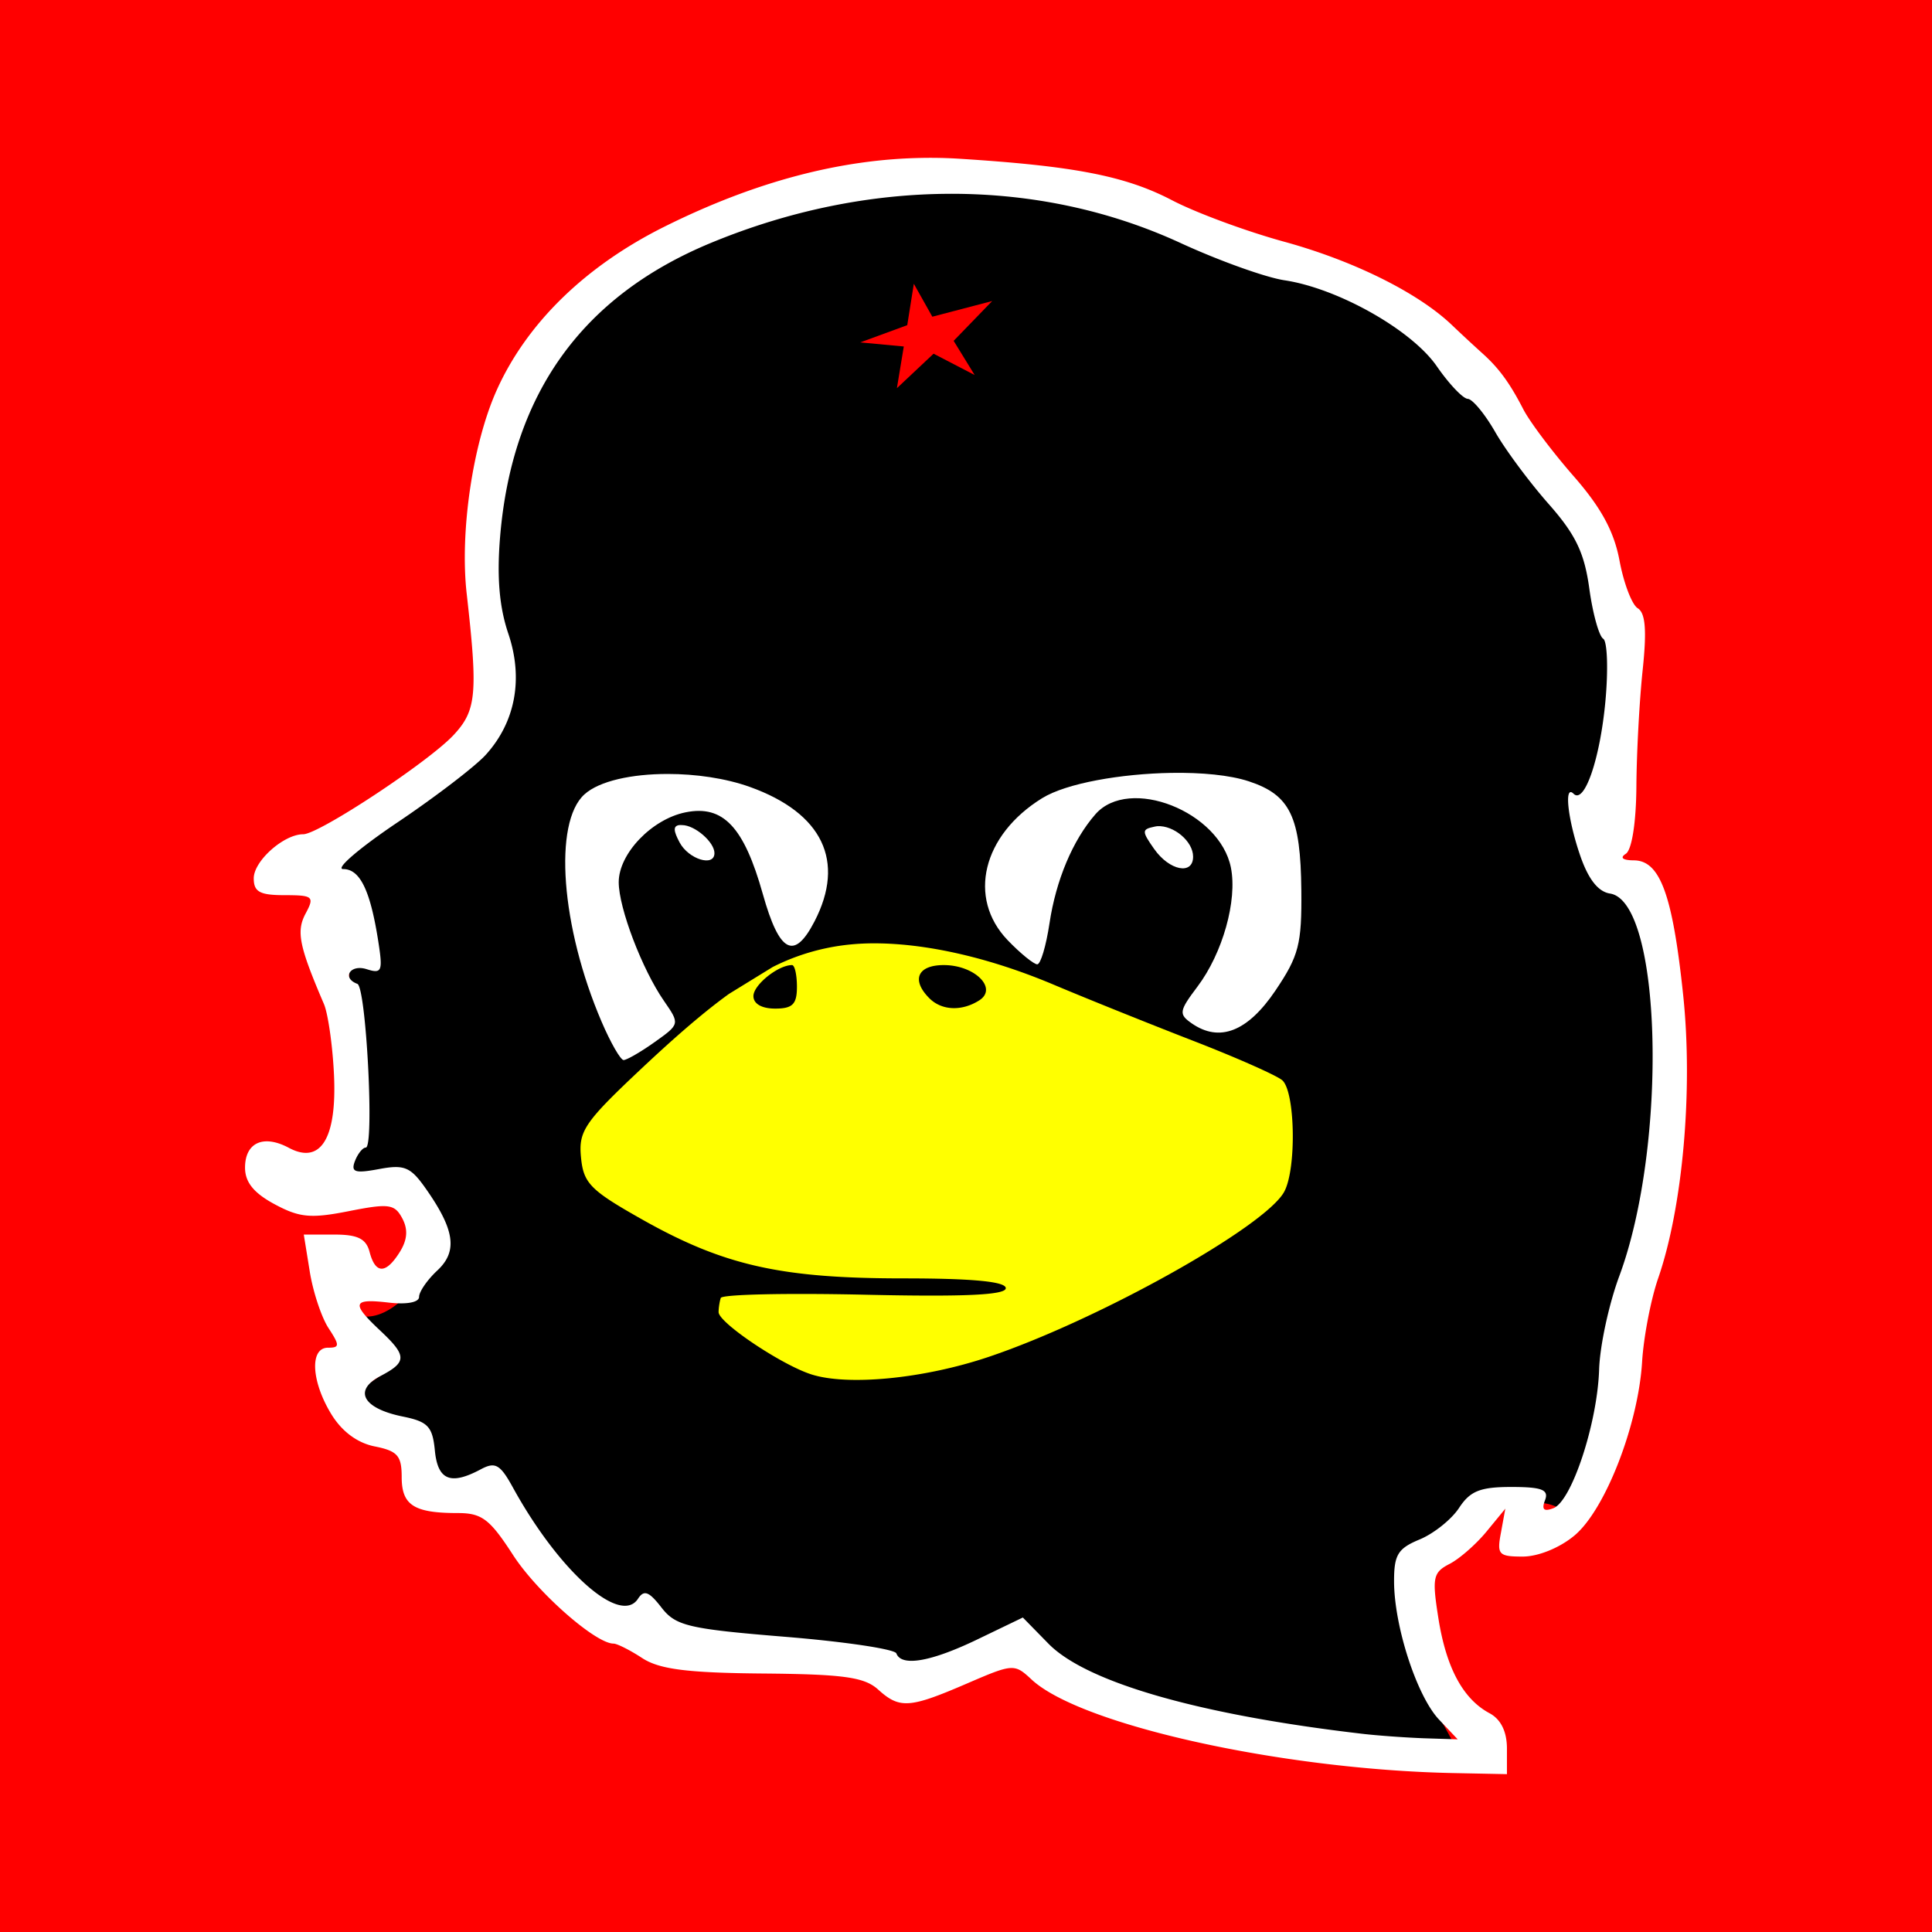
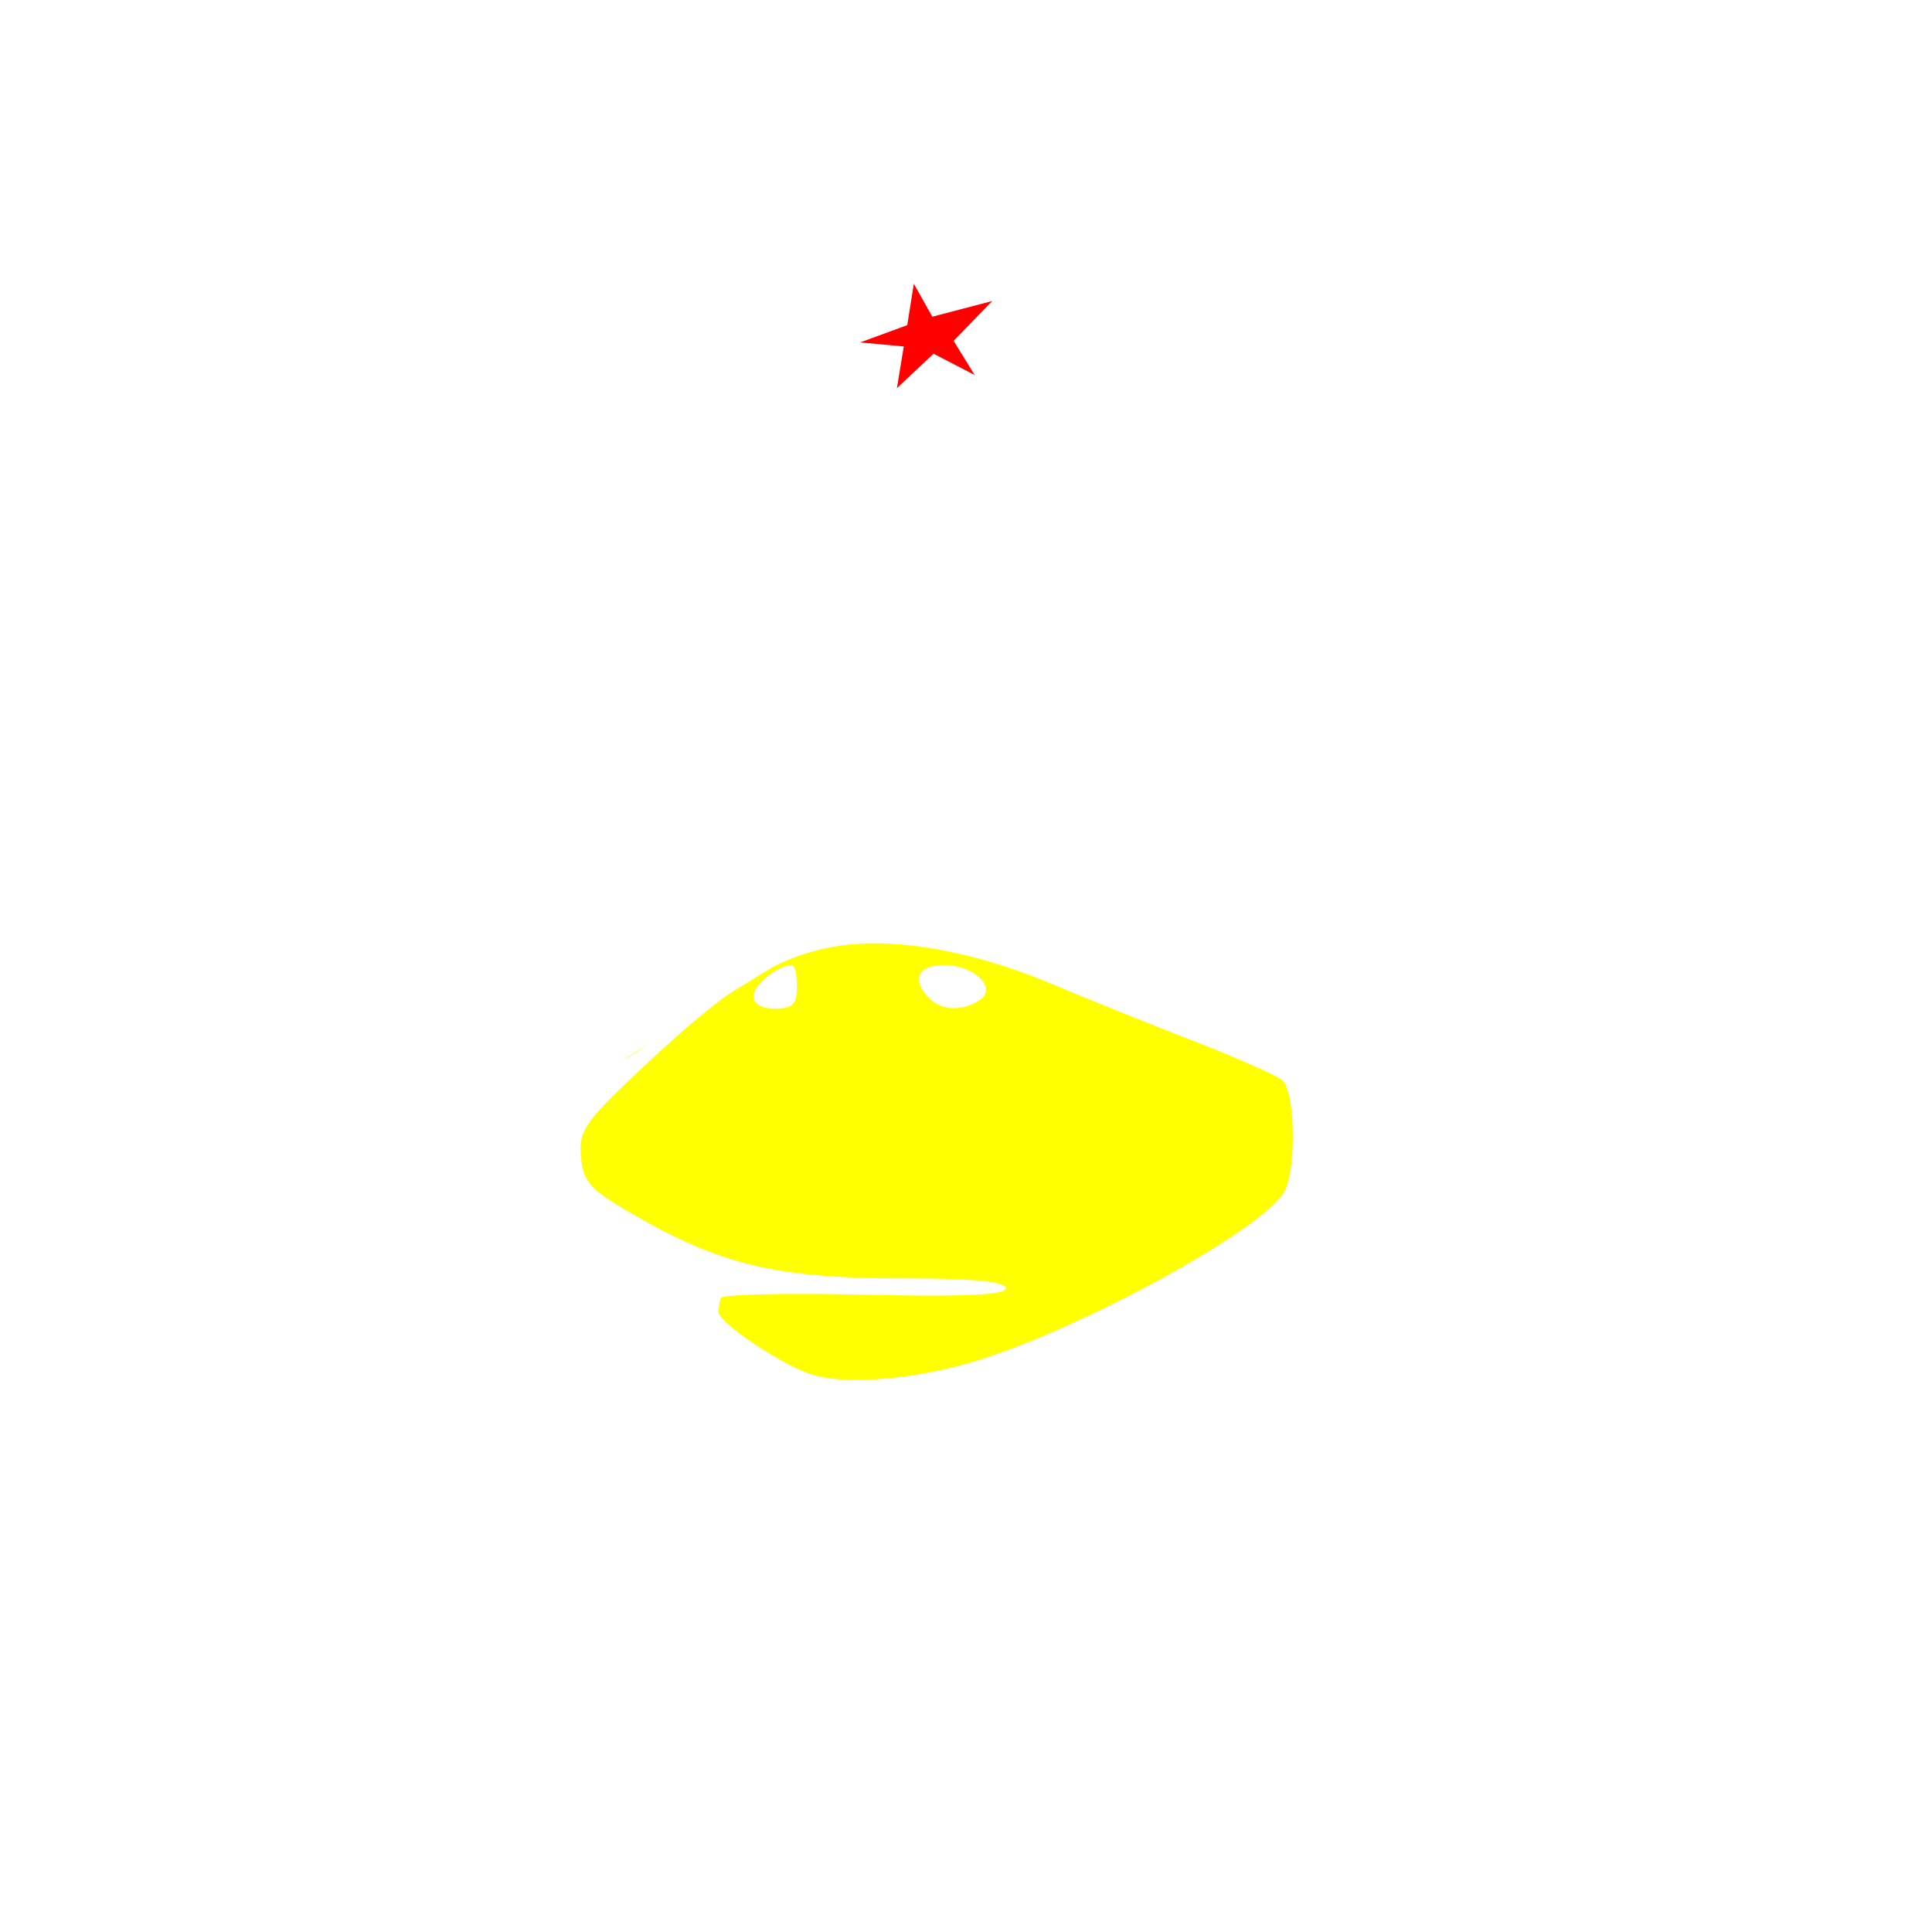
<svg xmlns="http://www.w3.org/2000/svg" viewBox="0 0 222 222">
-   <path fill="red" d="M0 0h222v222H0z" />
-   <path d="M157.895 104.575c-1.715.062-3.254.637-4.313 1.844-2.607 2.974-4.54 7.586-5.28 12.53-.391 2.606-1.022 4.72-1.407 4.72-.04 0-.09-.036-.156-.063l.406 1.438c.718.278 1.435.57 2.156.875 3.035 1.28 7.983 3.272 12.438 5.03l1.938-1.5c-.226-.619.256-1.403 1.625-3.218 2.892-3.835 4.603-9.89 3.844-13.688-.886-4.428-6.083-7.76-10.5-7.969a9.018 9.018 0 00-.75 0zm-49.875 1.469a7.682 7.682 0 00-1.531.156c-3.888.78-7.688 4.751-7.688 8.031 0 2.966 2.688 10.01 5.188 13.625 1.773 2.565 1.826 2.69-.75 4.531l.906 1.157c5.193-4.737 9.087-7.723 12.688-9.563l1.063-.687.156-2c-.91-.597-1.78-2.453-2.688-5.688-1.902-6.779-3.968-9.553-7.343-9.562zm-2.281 1.625c.098-.016.215 0 .344 0 1.47 0 3.718 1.96 3.718 3.219 0 1.624-2.964.716-4-1.22-.719-1.343-.753-1.89-.062-2zm54.969.125c1.862-.11 4.094 1.733 4.094 3.5 0 2.149-2.715 1.616-4.47-.875-1.44-2.046-1.431-2.26 0-2.563.12-.025.252-.055.376-.062z" />
-   <path d="M110.235 20.276c-8.962-.123-18.223 1.468-26.956 4.81-9.897 3.785-15.284 7.507-20.265 13.978-6.575 8.543-7.594 14.414-6.561 38.026.33 7.563-.97 9.362-11.862 16.416-3.84 2.487-6.982 4.905-6.982 5.355 0 .45.654 2.145 1.455 3.783 1.15 2.354 1.313 6.052.776 17.602l-.68 14.621h2.36c2.87 0 7.032 4.194 7.725 7.791.659 3.418-3.61 8.625-7.078 8.625-3.095 0-3.121.75-.162 3.912l2.327 2.469-2.327 1.57c-3.229 2.155-2.915 4.309.744 5.034 3.43.681 4.784 1.926 5.365 4.97.307 1.611 1.205 2.052 4.202 2.052 3.519 0 4.103.44 7.24 5.611 3.828 6.313 9.016 10.385 12.217 9.555 1.257-.326 2.618.115 3.361 1.09.91 1.194 4.472 1.935 13.155 2.757 6.542.62 13.298 1.613 15.029 2.213 2.603.902 3.9.714 7.466-1.09 5.51-2.79 7.453-2.706 10.375.352 3.52 3.683 18.3 8.03 32.935 9.715 8.36.963 13.834 1.242 13.834.705 0-.21-1.15-2.415-2.553-4.905s-2.854-7.049-3.2-10.132l-.614-5.611 5.171-4.36c5.279-4.442 10.7-5.77 13.22-3.271.747.742 1.397.663 2.133-.256 1.926-2.41 4.614-12.04 3.943-14.14-.372-1.161.461-5.297 1.907-9.491 3.833-11.12 5.35-24.99 3.91-35.686-1.026-7.625-1.543-9.043-4.169-11.286-1.651-1.41-3.592-4.224-4.298-6.252-1.148-3.296-1.036-4.005.905-6.67 2.758-3.786 3.182-13.701.97-22.571-1.576-6.316-2.49-7.691-16.388-24.656-5.545-6.769-14.17-11.882-22.043-13.05-2.22-.328-7.36-2.132-11.409-4.04-7.565-3.563-16.216-5.423-25.178-5.546z" />
-   <path d="M106.125 18.143c-9.514.124-19.407 2.738-29.781 7.906-9.085 4.526-15.827 11.097-19.281 18.812-2.74 6.122-4.239 16.247-3.438 23.344 1.298 11.493 1.133 13.427-1.5 16.25-2.895 3.106-15.487 11.406-17.28 11.406-2.238 0-5.688 3.074-5.688 5.063 0 1.558.697 1.937 3.531 1.937 3.277 0 3.475.156 2.438 2.094-1.1 2.053-.777 3.712 2.093 10.406.472 1.1.996 4.746 1.157 8.094.351 7.337-1.518 10.4-5.188 8.437-2.909-1.556-5.031-.614-5.031 2.281 0 1.67 1.003 2.91 3.375 4.188 2.86 1.54 4.149 1.679 8.531.812 4.606-.91 5.278-.828 6.156.813.684 1.277.596 2.471-.28 3.875-1.603 2.566-2.802 2.551-3.47 0-.397-1.521-1.36-2-4.03-2h-3.532l.687 4.25c.374 2.337 1.347 5.262 2.157 6.5 1.304 1.993 1.286 2.25-.063 2.25-2.117 0-1.93 3.846.375 7.625 1.223 2.005 2.996 3.318 5 3.719 2.62.524 3.094 1.067 3.094 3.531 0 3.23 1.423 4.125 6.437 4.125 2.788 0 3.684.69 6.375 4.844 2.756 4.253 9.456 10.156 11.531 10.156.403 0 1.89.744 3.282 1.656 1.952 1.28 5.095 1.707 13.844 1.781 9.29.079 11.699.412 13.28 1.844 2.476 2.24 3.61 2.15 10.189-.688 5.311-2.291 5.463-2.307 7.437-.468 5.586 5.204 28.68 10.338 48.375 10.75l6.25.125v-2.938c0-1.941-.69-3.361-2-4.062-3.05-1.633-4.976-5.223-5.875-10.906-.737-4.666-.627-5.266 1.281-6.25 1.16-.598 3.064-2.277 4.25-3.72l2.157-2.624-.5 2.75c-.48 2.512-.277 2.75 2.5 2.75 1.772 0 4.26-1 5.968-2.438 3.525-2.965 7.31-12.7 7.75-19.938.172-2.811.995-7.135 1.844-9.593 2.833-8.206 4.025-21.64 2.875-32.562-1.214-11.535-2.653-15.447-5.656-15.47-1.285-.008-1.652-.295-.938-.75.693-.44 1.192-3.576 1.22-7.75.024-3.847.348-9.844.718-13.343.485-4.585.327-6.576-.563-7.125-.678-.42-1.61-2.887-2.093-5.47-.63-3.37-2.12-6.105-5.282-9.718-2.421-2.768-5.03-6.231-5.78-7.687-1.574-3.054-2.824-4.743-4.72-6.438a190.78 190.78 0 01-3.5-3.25c-3.873-3.69-11.257-7.365-19.28-9.562-4.332-1.187-10.109-3.322-12.845-4.75-5.378-2.808-11.266-3.945-24.53-4.782a52.763 52.763 0 00-4.032-.093zm3.219 4.125c9.18.004 18.122 1.882 26.312 5.656 4.4 2.028 9.785 3.958 11.938 4.281 6.157.926 14.618 5.707 17.5 9.875 1.411 2.042 3.012 3.725 3.562 3.75.55.025 1.977 1.755 3.156 3.813s3.937 5.77 6.125 8.25c3.129 3.544 4.121 5.631 4.688 9.75.396 2.882 1.118 5.456 1.594 5.75.476.294.592 3.552.25 7.219-.62 6.64-2.417 11.833-3.656 10.594-1.122-1.122-.666 2.979.78 7.156.924 2.665 2.046 4.104 3.407 4.312 5.98.914 6.663 28.893 1.063 43.97-1.173 3.157-2.225 7.968-2.313 10.718-.197 6.162-3.147 15.13-5.25 15.938-1.1.423-1.378.16-.969-.906.464-1.209-.32-1.531-3.875-1.531-3.588 0-4.73.47-6 2.406-.864 1.32-2.908 2.953-4.53 3.625-2.506 1.038-2.948 1.764-2.938 4.844.015 5.13 2.606 13.13 5.156 15.844l2.156 2.281-3.906-.125c-2.159-.082-5.288-.309-6.938-.5-18.842-2.184-31.833-5.92-36.188-10.375l-2.937-3-5.188 2.5c-5.344 2.578-8.762 3.187-9.344 1.625-.183-.492-5.915-1.348-12.75-1.906-11.219-.916-12.61-1.262-14.25-3.375-1.426-1.84-2-2.056-2.687-1-2.029 3.118-9.073-3.139-14.375-12.781-1.468-2.67-2.029-2.982-3.688-2.094-3.466 1.855-4.948 1.262-5.28-2.156-.27-2.758-.789-3.318-3.688-3.906-4.588-.93-5.72-3.002-2.563-4.656 3.08-1.614 3.053-2.324-.062-5.25-3.33-3.129-3.159-3.673 1-3.188 2.074.242 3.5-.022 3.5-.656 0-.589.941-1.958 2.094-3.031 2.362-2.201 2.017-4.667-1.344-9.438-1.73-2.455-2.44-2.763-5.344-2.219-2.761.518-3.268.364-2.781-.906.325-.848.896-1.563 1.25-1.562.998 0 .048-18.436-.969-18.812-1.828-.677-.815-2.284 1.063-1.688 1.756.558 1.878.244 1.343-3.187-.916-5.878-2.104-8.313-4.03-8.313-.972 0 1.854-2.417 6.25-5.375s8.94-6.445 10.124-7.75c3.416-3.762 4.347-8.756 2.594-13.938-1.035-3.059-1.328-6.497-.938-11.156 1.372-16.391 9.414-27.594 24.187-33.719 9.089-3.767 18.507-5.66 27.688-5.656z" fill="#fff" />
  <path d="M100.635 108.395c-2-.012-3.869.18-5.563.531a25.046 25.046 0 00-6.28 2.188l-5.032 3.094c-2.843 2.055-6.051 4.82-10 8.53-6.62 6.222-7.293 7.225-7 10.25.288 2.979 1.058 3.774 7.063 7.157 9.386 5.29 15.977 6.75 29.969 6.75 8.002 0 11.78.368 11.78 1.125 0 .789-4.75 1.008-16.25.75-8.937-.2-16.362-.038-16.5.375-.137.412-.25 1.15-.25 1.625 0 1.215 7.219 6.055 10.657 7.156 4.21 1.349 12.938.49 20.344-2 12.65-4.253 31.846-14.976 34-19 1.429-2.67 1.25-11.57-.25-12.812-.688-.569-5.3-2.612-10.25-4.531-4.95-1.92-12.15-4.813-16-6.438-7.271-3.068-14.44-4.713-20.438-4.75zm-9.625 2.5c.311 0 .563 1.125.563 2.5 0 2-.5 2.5-2.5 2.5-1.53 0-2.5-.542-2.5-1.438 0-1.28 2.832-3.562 4.437-3.562zm17.438 0c3.567 0 6.248 2.68 4.063 4.062-1.998 1.264-4.3 1.17-5.72-.25-2.1-2.1-1.37-3.812 1.657-3.812zm-33.906 9.031l-2.875 1.813c.649-.304 1.736-1.012 2.875-1.813z" fill="#ff0" />
-   <path d="M134.595 88.809c-5.75.097-12.044 1.176-14.844 2.906-6.855 4.237-8.614 11.464-3.969 16.312 1.478 1.543 3.022 2.781 3.406 2.781.385 0 1.016-2.113 1.407-4.718.741-4.946 2.673-9.557 5.28-12.531 3.87-4.414 14.275-.317 15.563 6.125.76 3.796-.951 9.852-3.844 13.688-2.112 2.8-2.172 3.165-.656 4.218 3.2 2.225 6.438.95 9.625-3.78 2.682-3.984 3.028-5.305 2.969-11.5-.081-8.467-1.269-10.96-6.032-12.532-2.184-.72-5.456-1.027-8.906-.969zm-57.875.125c-4.115-.001-7.853.797-9.563 2.344-3.595 3.253-2.708 15.213 1.97 26.125 1.043 2.433 2.183 4.406 2.53 4.406.348 0 1.958-.92 3.563-2.063 2.917-2.077 2.91-2.077 1.063-4.75-2.5-3.616-5.188-10.659-5.188-13.625 0-3.28 3.8-7.25 7.688-8.03 4.31-.866 6.7 1.658 8.874 9.405 1.898 6.762 3.598 7.65 5.938 3.125 3.573-6.91.92-12.443-7.406-15.438-2.833-1.018-6.269-1.498-9.469-1.5zm1.313 5.875c-.691.11-.657.656.062 2 1.036 1.935 4 2.843 4 1.219 0-1.26-2.249-3.219-3.719-3.219-.128 0-.245-.016-.344 0zm54.968.125c-.124.007-.255.037-.375.062-1.432.303-1.44.518 0 2.563 1.754 2.491 4.47 3.024 4.47.875 0-1.767-2.232-3.61-4.095-3.5z" fill="#fff" />
  <path d="M98.845 39.345l5.404-1.981.756-4.756 2.126 3.783 6.88-1.801-4.43 4.575 2.413 3.927-4.72-2.45-4.214 3.963.792-4.792z" fill="red" />
</svg>